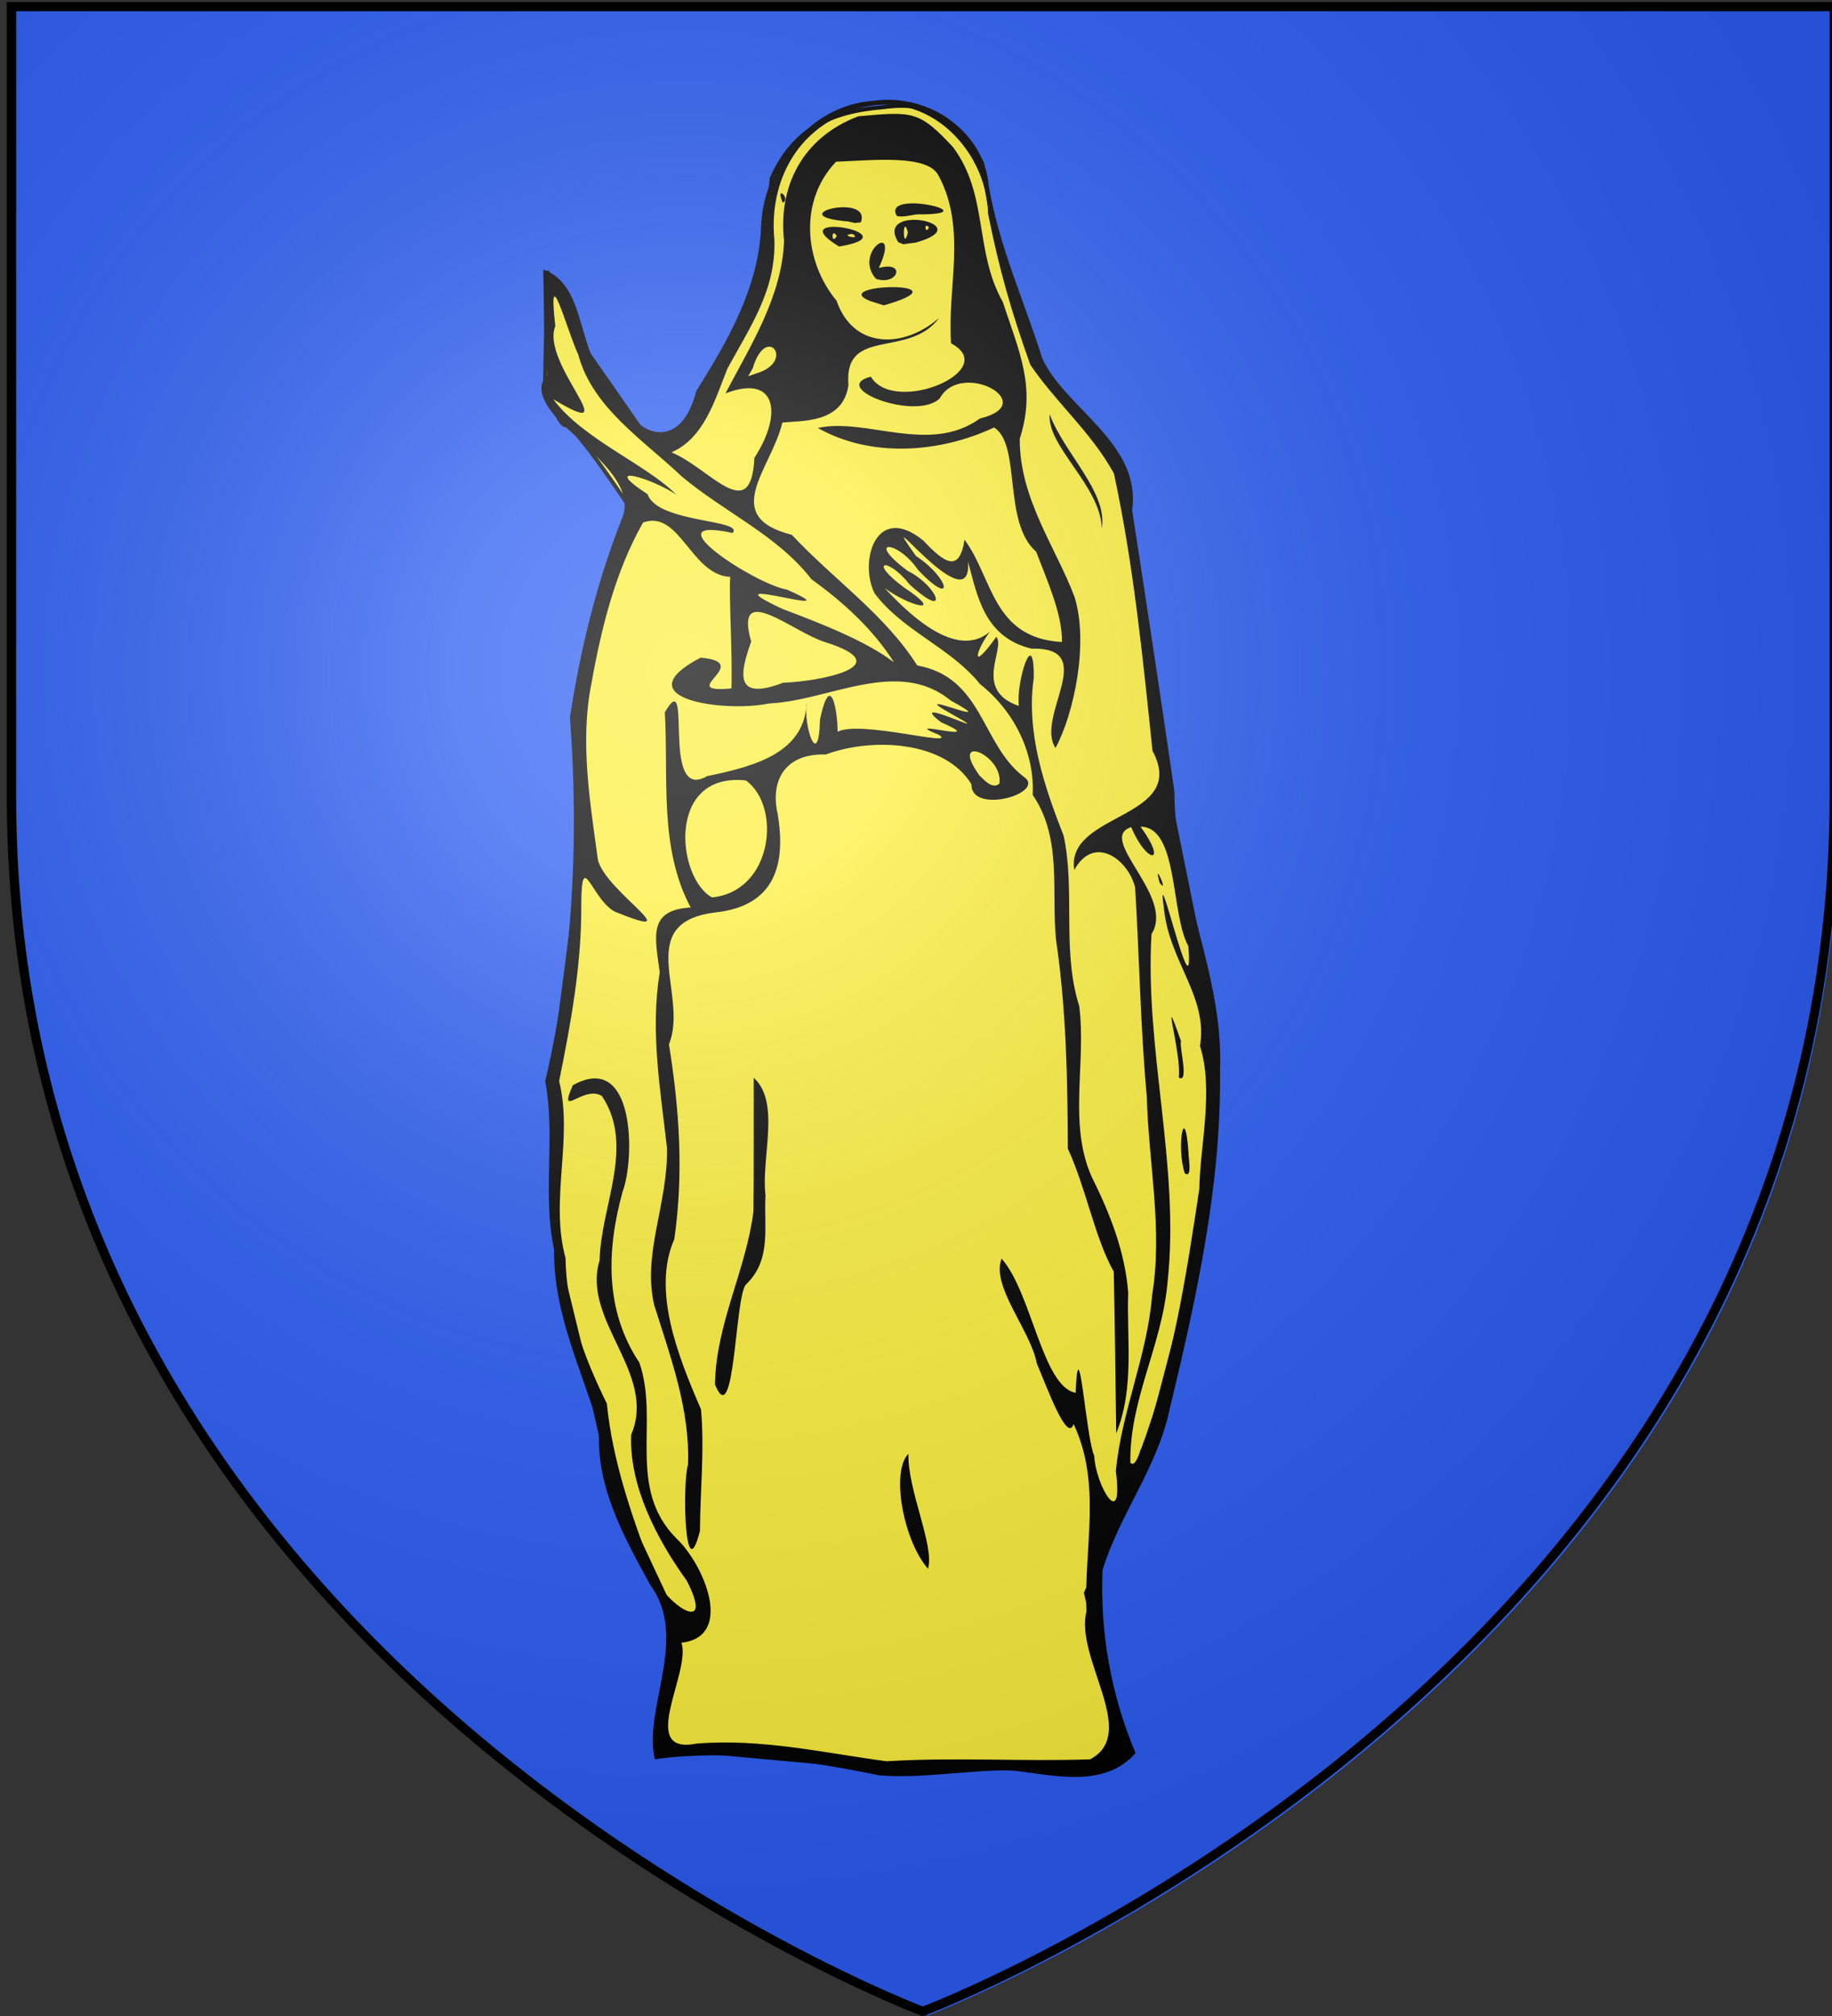
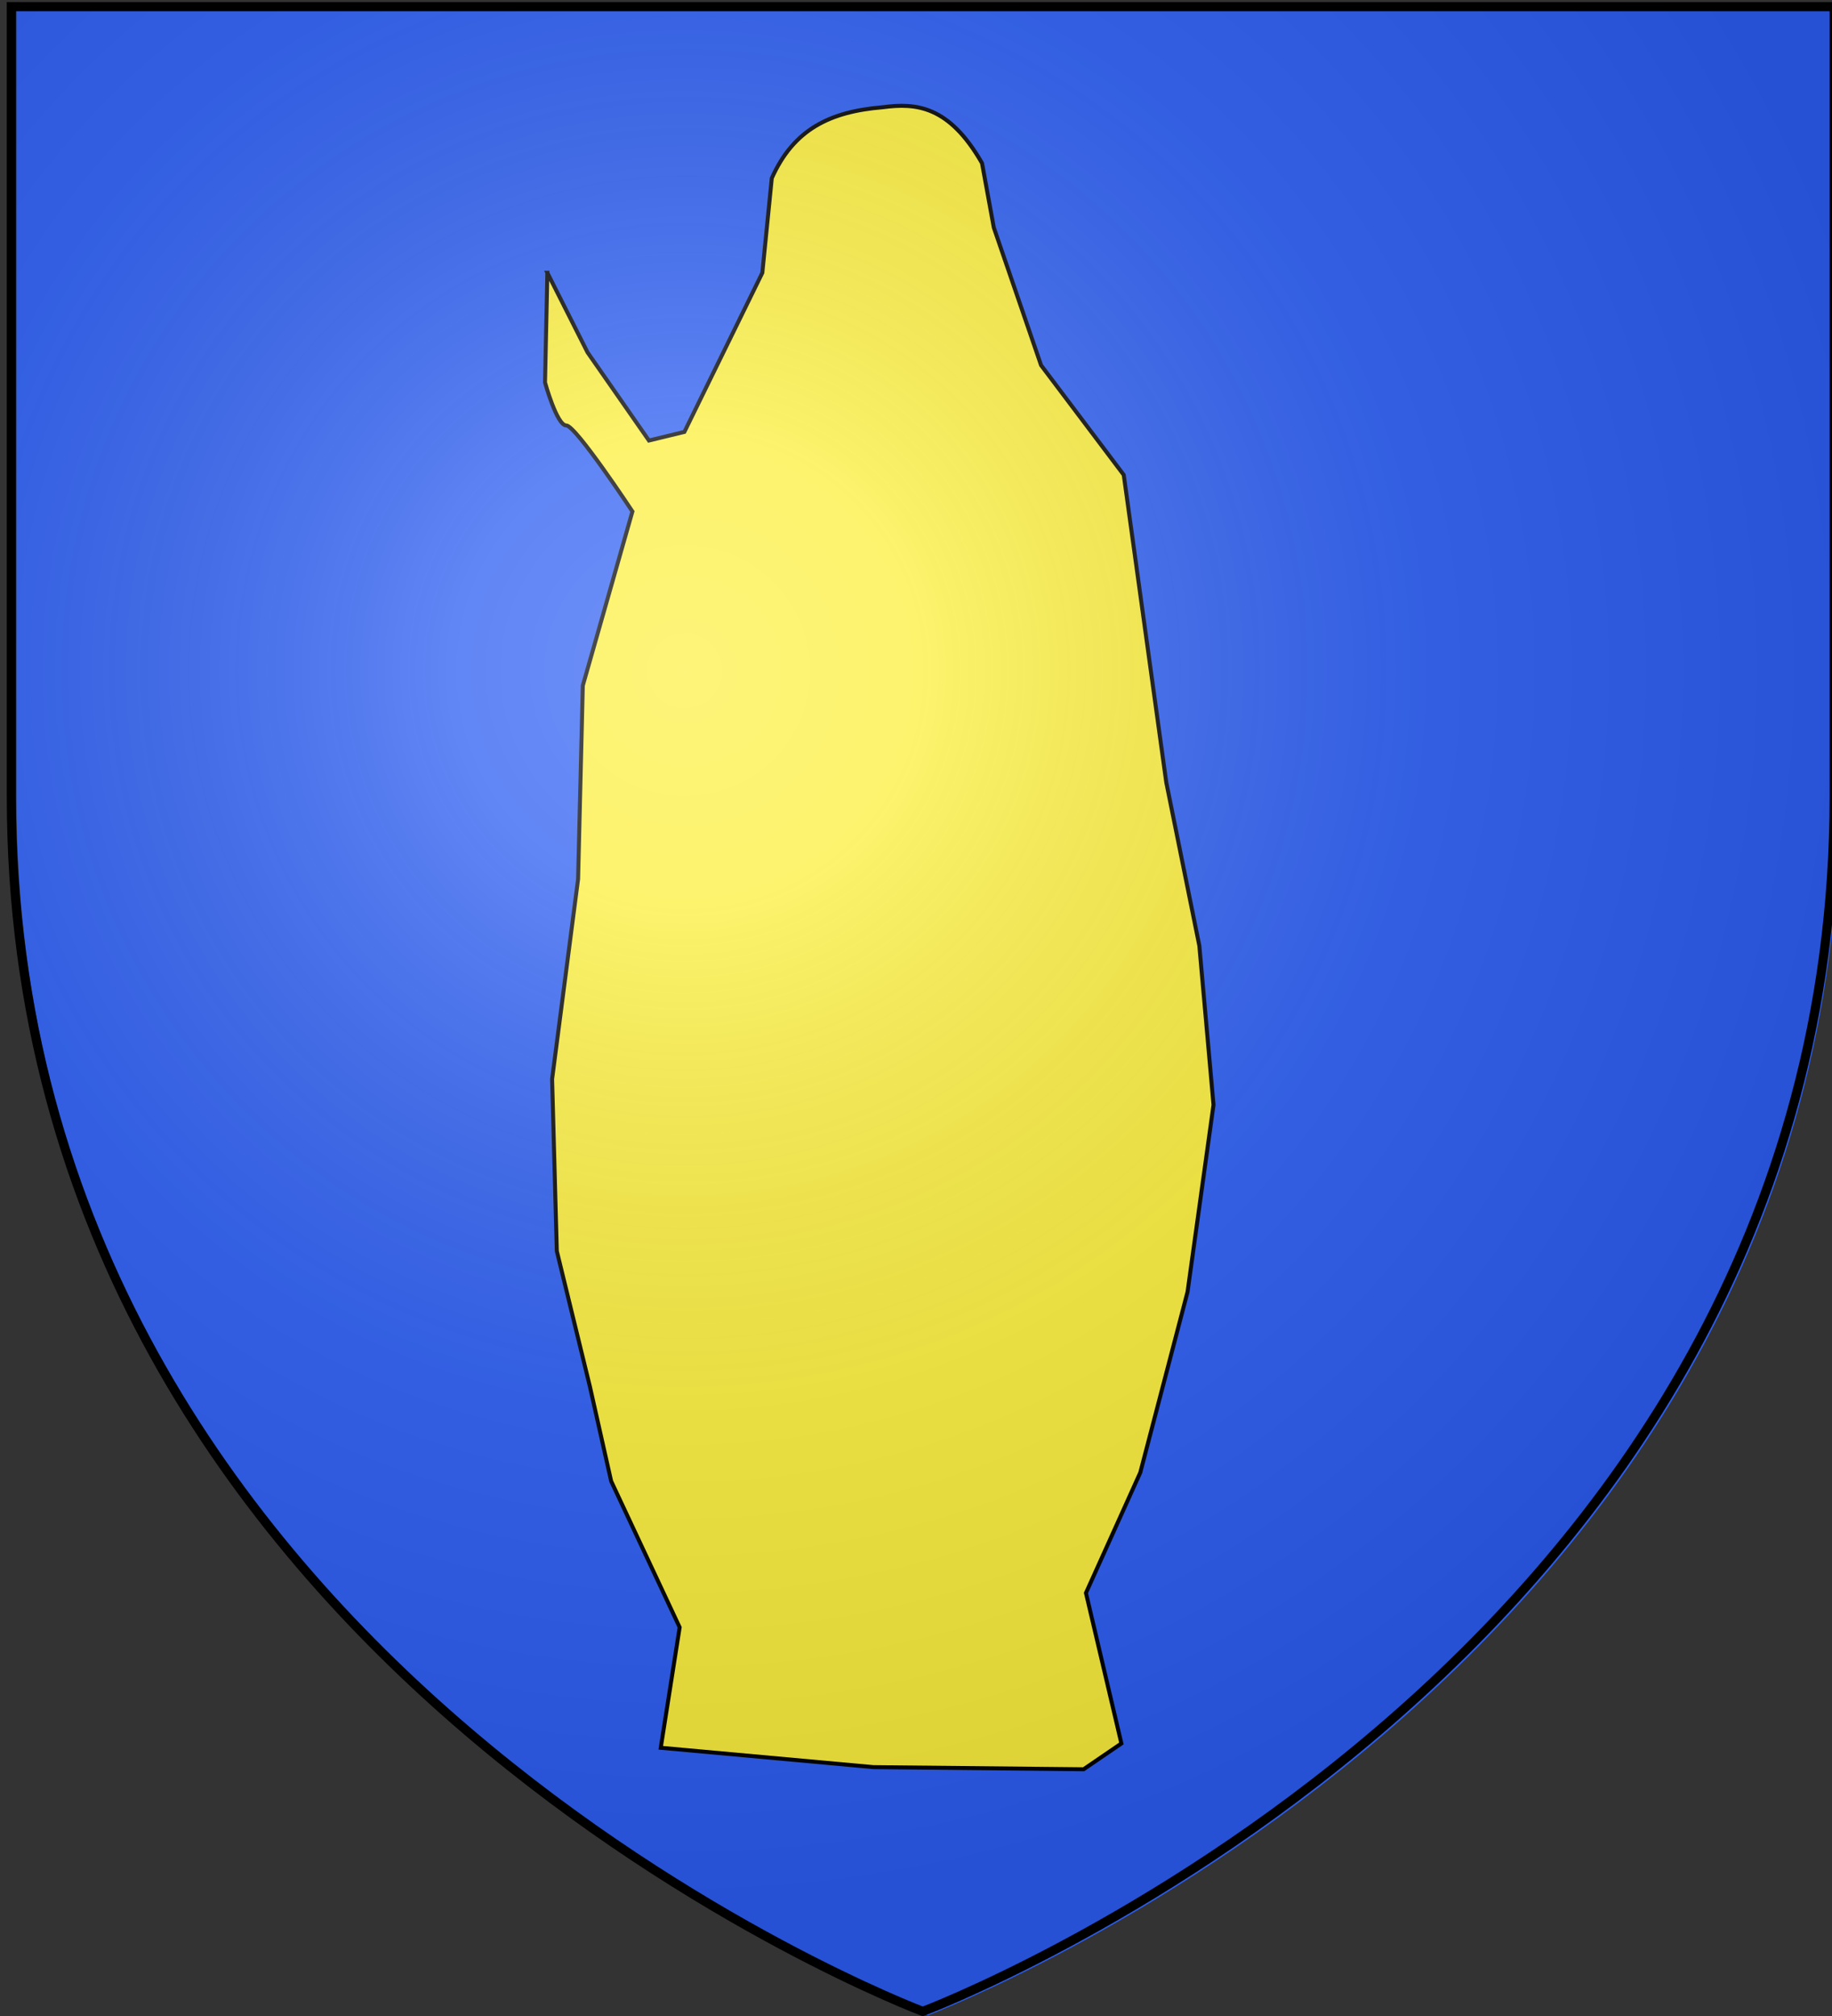
<svg xmlns="http://www.w3.org/2000/svg" xmlns:xlink="http://www.w3.org/1999/xlink" width="600" height="660" version="1.0">
  <rect width="100%" height="100%" fill="#333333" stroke="none" />
  <defs>
    <radialGradient xlink:href="#a" id="b" cx="221.445" cy="226.331" r="300" fx="221.445" fy="226.331" gradientTransform="matrix(1.353 0 0 1.349 -75.411 -85.747)" gradientUnits="userSpaceOnUse" />
    <linearGradient id="a">
      <stop offset="0" style="stop-color:white;stop-opacity:.314" />
      <stop offset=".19" style="stop-color:white;stop-opacity:.251" />
      <stop offset=".6" style="stop-color:#6b6b6b;stop-opacity:.125" />
      <stop offset="1" style="stop-color:black;stop-opacity:.125" />
    </linearGradient>
  </defs>
  <g style="display:inline">
    <path d="M303.898 659.8s298.5-112.437 298.5-398.182V2.799h-597v258.819c0 285.745 298.5 398.181 298.5 398.181z" style="fill:#2b5df2;fill-opacity:1;fill-rule:evenodd;stroke:none;display:inline" />
  </g>
  <path d="m-293.722-96.508-.774 35.899s3.868 14.078 6.963 14.078c3.094 0 21.662 28.156 21.662 28.156l-16.247 57.016-1.547 63.35-8.51 65.464 1.547 56.312 10.831 44.345 6.963 30.972 22.436 47.865-6.19 39.419 69.629 6.335 68.854.704 12.379-8.447-11.605-49.273 17.794-39.418 15.473-59.128 8.51-61.24-4.642-52.088-10.831-53.497-13.926-100.658-27.077-35.899-15.473-45.05-3.868-21.116c-10.831-18.91-21.663-19.743-32.494-18.302-17.4 1.447-29.205 7.257-36.361 23.229l-3.095 30.972-25.53 52.088-11.605 2.816-20.114-28.86-13.152-26.044z" style="fill:#fcef3c;fill-rule:evenodd;stroke:#000;stroke-width:1.305px;stroke-linecap:butt;stroke-linejoin:miter;stroke-opacity:1" transform="translate(472.993 185.819)" />
-   <path d="M-185.061 395.39c-24.095-4.895-48.666-8.612-73.456-5.277-3.945-16.49 11.275-39.583-1.448-56.957-8.77-15.943-18.066-32.704-16.752-51.152-5.784-19.607-15.038-37.63-14.812-58.775-3.918-18.493.553-36.636-2.898-55.007 9.11-39.03 11.089-79.356 8.096-119.256 3.37-21.868 8.678-43.888 16.959-64.812 4.511-10.341-7.733-19.814-15.677-27.77-7.391-6.262-14.057-14.334-8.667-19.427-1.444-11.45-1.011-23.004-1.366-34.507 15.142 5.116 10.288 29.505 23.62 39.077 6.428 16.82 21.52 20.593 26.509.64 10.528-16.723 20.413-34.038 21.223-53.69.506-18.591 14.952-39.862 36.776-41.274 18.721-2.718 36.442 10.76 37.772 27.723 3.324 19.713 11.618 37.82 17.565 56.62 7.378 16.199 32.535 27.82 29.41 49.661 4.763 30.665 9.37 61.403 13.838 92.002-.006 31.099 16.183 59.902 14.938 91.233.514 37.573-7.737 74.753-16.527 111.23-3.939 18.857-16.634 34.83-21.93 52.497-.868 20.431 2.776 41.036 10.81 59.954-10.223 11.52-26.39 7.335-40.179 5.678-14.463-.305-29.228 2.76-43.804 1.59zm69.103-5.241c16.138-8.512-5.075-33.07-1.206-48.448-.917-20.578 5.094-41.645-4.216-61.326-2.045 6.346-8.496-11.422-12.068-19.897-2.027-10.793-15.052-25.248-11.516-34.24 9.896 11.126 13.322 41.825 24.236 43.92 1.029-23.531 3.346 14.645 6.117 20.654.396 9.66 9.694 25.193 7.068 5.027 1.798-19.48 10.354-38.02 11.887-57.703 3.543-21.516-1.201-43.375-1.752-64.99-2.086-22.776-2.436-45.643-3.814-68.424-2.342-9.278-13.448-17.47-19.94-5.732-2.966-18.988 37.67-16.535 25.627-38.998-3.17-30.401-6.176-60.821-12.634-90.796-7.309-13.408-19.336-23.61-27.41-35.647-6.205-17.455-10.169-31.115-13.835-49.555-.403-21.278-21.48-43.078-45.968-33.05-18.15 7.092-25.647 24.491-23.997 41.654.548 16.371-7.588 27.99-15.378 42.253-4.016 10.008-7.58 22.812-18.344 27.424 12.363 4.936 26.11 24.396 27.172 1.841 9.495-14.69 7.14-27.577-9.477-21.14 7.923-15.123 18.592-31.687 19.197-50.004-1.922-17.529 5.792-33.707 24.339-40.718 17.939-1.63 19.947-1.798 31.035 10.139 11.646 15.64 6.863 33.956 16.26 50.625 5.504 16.698 10.968 28.009 5.561 44.816-.1 19.656 11.845 35.521 17.989 51.897 4.608 15.015-.189 38.078-6.279 49.313-6.794-10.183 14.689-33.076-7.86-32.506-15.745-3.771-17.81-17.819-20.81-28.523 1.63 21.209-32.327-23.424-17.047-1.832 11.183 7.392 12.85 17.27.722 4.617-6.707-9.91-17.642-10.282-3.422.278 9.993 4.92 14.189 16.748.657 4.46-7.175-9.09-13.965-7.978-1.853.968 13.975 9.267 1.75 6.215-6.332.197 10.007 10.886 24.403 22.996 34.52 14.209-4.625 6.082-6.783 14.104 2.033 1.77 3.23 3.802-7.865 17.362 7.393 22.62-.976-8.064 5.095-26.852 4.868-9.1-2.548 17.606 3.373 35.237 9.794 51.594 3.885 17.914-.664 37.62 5.091 55.702 2.415 18.462-3.682 38.436 4.078 55.906 6.298 12.636 10.937 24.866 11.978 37.924-.537 15.453 2.109 31.269-3.928 46.096-.264-17.642-.42-35.287-.814-52.927-6.257-11.203-9.07-27.393-15.034-40.277-.093-22.826-.5-45.585-3.846-68.215-1.632-15.934 2.09-33.417-7.662-47.588.716-13.121-5.584-27.068-17.254-36.28-9.789-12.1-25.196-17.302-34.518-29.692-5.212-10.32.402-29.872 15.896-17.351 7.152 7.613 11.873 10.623 13.553-.227 9.325 12.532 9.094 32.23 31.88 33.495.287-9.268-5.36-21.316-8.413-29.562-11.093-9.64-4.8-34.981-13.78-40.676-17.71 8.32-40.249 10.066-57.73.167 15.804-3.528 36.529 8.857 53.088-3.097 20.203-4.912-6.146-19.365-13.147-6.595-7.817 7.588-36.54-3.547-22.585-7.099 7.75 12.788 42.83-2.139 26.29-10.9-1.397-17.9 5.354-37.702-4.248-55.168-3.758-6.735-21.37-4.767-33.421-4.307-12.099 12.575-10.644 32.488.157 45.512 5.482 15.926 22.06 15.74 33.636 5.577-9.94 13.52-31.342 2.714-29.748 22.02-1.793 12.844-15.692 11.534-21.652 12.31-3.577 15.16-20.665 30.667 3.12 36.736 13.493 14.464 30.57 26.13 41.05 42.76 21.486 3.86 20.989 25.728 34.727 36.31 8.21 5.275-17.093 12.856-16.974 2.561-8.643-14.178-32.374-15.418-47.683-9.725-13.823-.41-18.194 9.049-15.759 19.493 2.689 16.278-.6 30.183-20.693 32.248-26.79 3.501-8.357 26.918-14.919 43.134 3.44 21.394 4.84 42.35 1.748 63.813-7.289 16.614 1.007 37.917 8.743 55.667 1.204 12.983-.257 26.657-.34 39.834-5.018 19.633-5.8-15.453-3.932-21.607.783-17.897-5.731-35.421-11.047-52.324-3.947-16.98 4.528-32.967 4.18-51.446-2.153-19.262-5.538-38.049-2.37-57.525-1.502-11.324-4.054-20.447 10.146-21.182-10.504-19.71-7.21-42.528-8.481-63.91 9.536-16.435-1.717 29.865 13.815 20.9 16.963-3.471 32.13-8.124 32.653-24.343-1.16 8.284 3.975 22.667 4.347 5.844 3.507-16.54 5.793-2.62 5.777 3.95 7.482-3.854 39.269 5.174 33.254 1.071-14.668-5.965 17.976 3.457.585-4.192-12.556-9.7 20.622 6.844 3.787-2.51-17.675-9.836 18.538 5.85-.608-4.59-17.37-14.213-39.809.11-59.46.97-14.792 3.065-47.989-1.598-22.435-14.998 18.116 1.612-8.946 11.835 10.096 10.079.393-11.762-.849-29.487-.4-36.518-12.835-.61-16.54-22.133-28.527-17.804-9.12 15.978-13.72 34.78-16.922 52.711-3.807 18.976-.467 38.618 2.106 57.627 2.275 10.348 31.233 27.52 5.498 17.032-7.59-4.167-10.789-20.876-10.925-2.605.174 19.627-3.378 38.95-7.257 58.103 4.661 18.916-3.126 38.836 2.097 57.934.259 17.084 6.064 32.414 13.53 47.658 1.875 18.645 7.962 36.157 14.599 53.881 1.83 9.838 21.873 24.245 11.596 4.12-10.031-13.909-18.902-31.248-18.227-47.822 8.605-20.143-16.372-37.297-10.33-57.133.36-17.76 11.702-37.397.738-53.76-6.04-3.741-14.54 7.94-9.533-3.507 20.467-11.433 20.446 24.002 16.284 34.951-5.202 18.99-5.872 38.744 5.513 55.828 6.657 19.1-4.306 40.9 12.054 57.482 9.012 8.392 19.262 32.227 1.734 34.244 3.268 9.63-14.551 36.764 4.807 33.038 21.14-1.793 41.71 2.997 62.396 5.765 22.367-1.398 44.6.129 66.658-.638zm-53.109-62.412c-7.908-8.917-12.323-31.655-6.413-37.609-.275 11.986 8.639 30.202 6.413 37.61zm-69.768-60.316c.318-19.874 10.201-37.461 12.602-56.635.15-14.59.062-29.182.086-43.774 8.918 8.066 2.356 26.084 3.87 38.505-.617 10.093 2.152 21.07-6.419 29.189-3.64 3.989-3.61 48.822-10.14 32.715zm126.68-280.259c-.268-13.718-18.047-26.924-17.044-37.347 4.487 12.459 19.125 25.568 17.044 37.347zm-75.924-74.448c-13.964-5.611 31.14-6.773 6.39.893l-1.874.54-4.516-1.433zm1.984-7.247c-7.79-8.75 8.437-19.65.91-3.558 9.097-2.464 6.296 5.977-.91 3.558zm-12.108-10.581c-20.09-12.182 25.021-4.08 0 0zm-.755-3.466c-1.854-3.115-1.79 3.373 0 0zm5.3-.621c-5.13.122 2.995 2.263 0 0zm14.864 2.688c-8.115-12.992 27.208-5.994 5.862.078l-4.196.579-1.666-.657zm3.14-3.196c-1.756-6.808-1.725 7.052 0 0zm6.906-1.7c-1.882-2.014-1.139 2.797 0 0zm-26.498-1.908c-22.675-1.949 7.852-9.58 4.192.274l-1.964.223-2.228-.497zm15.97-1.814c-5.133-8.865 30.11-.623 7.788-.505-2.63-.17-5.175 1.176-7.789.505zm-37.355-4.341c-2.653-6.229 2.808-1.242 0 0zm117.277 408.241c10.344-27.58 14.852-56.683 19.158-85.404.168-13.705 4.82-32.315.213-46.762 2.708-16.126-10.03-27.5-11.803-44.898-2.93-20.632 10.07 37.377 7.977 12.199-5.882-10.682-3.14-38.984-15.657-39.097 9.145 12.53 2.094 12.397-3.039.15-11.585 3.735 14.547 22.665 6.645 35.02-2.22 38.183 9.368 75.929 5.253 114.011-1.816 20.711-12.495 38.428-12.178 58.999 1.94 2.416 3.843-6.52 3.43-4.218zm14.364-90.525c-2.864-8.67.09-24.445 1.282-6.227-.205.267 1.41 8.342-1.282 6.227zm-1.94-31.309c1.03-7.68-6.404-32.265.733-11.87-.69 1.45 2.778 14.062-.734 11.87zm-6.272-63.788c-2.354-8.316 3.313 4.513 0 0zm-146.595 4.826c19.885-1.98 22.856-29.711 11.133-38.283-26.175-2.854-22.734 31.982-11.133 38.283zm94.123-37.284c1.375-9.41-16.709-16.777-6.57-2.684 1.105 1.028 4.273 4.905 6.57 2.684zm-70.806-33c10.983-.319 39.112-5.362 13.491-13.372-10.483-3.335-29.716-20.24-23.982-.11-3.795 10.665-5.509 19.57 10.491 13.481zm36.252-6.708c-6.668-10.588-16.59-19.728-26.991-27.145-11.095-14.413-28.465-21.895-42.407-33.611-12.827-12.125-29.29-22.567-33.966-39.881-3.986-8.77-10.107-32.252-7.535-9.401-5.03 12.261 24.266 38.902-.657 23.941 9.616 13.078 30.742 21.461 40.25 31.225-7.698-5.246-25.636-10.726-9.36-.127 3.15 9.453 31.792 8.217 27.828 12.687-27.41-5.967 7.372 16.821 17.794 18.537 23.885 10.559-28.49-6.279-1.468 6.313 12.696 4.807 27.14 10.4 36.512 17.462zm-44.811-94.643c12.68-3.915 2.935-16.402-1.4-1.645l-1.52 2.677 2.92-1.032z" style="fill:#000" transform="translate(472.993 185.819)" />
  <path d="M302.218 658.5s298.5-112.32 298.5-397.772V2.176h-597v258.552c0 285.452 298.5 397.772 298.5 397.772z" style="fill:url(#b);fill-opacity:1;fill-rule:evenodd;stroke:#000;stroke-width:3;stroke-linecap:butt;stroke-linejoin:miter;stroke-miterlimit:4;stroke-dasharray:none;stroke-opacity:1" />
</svg>